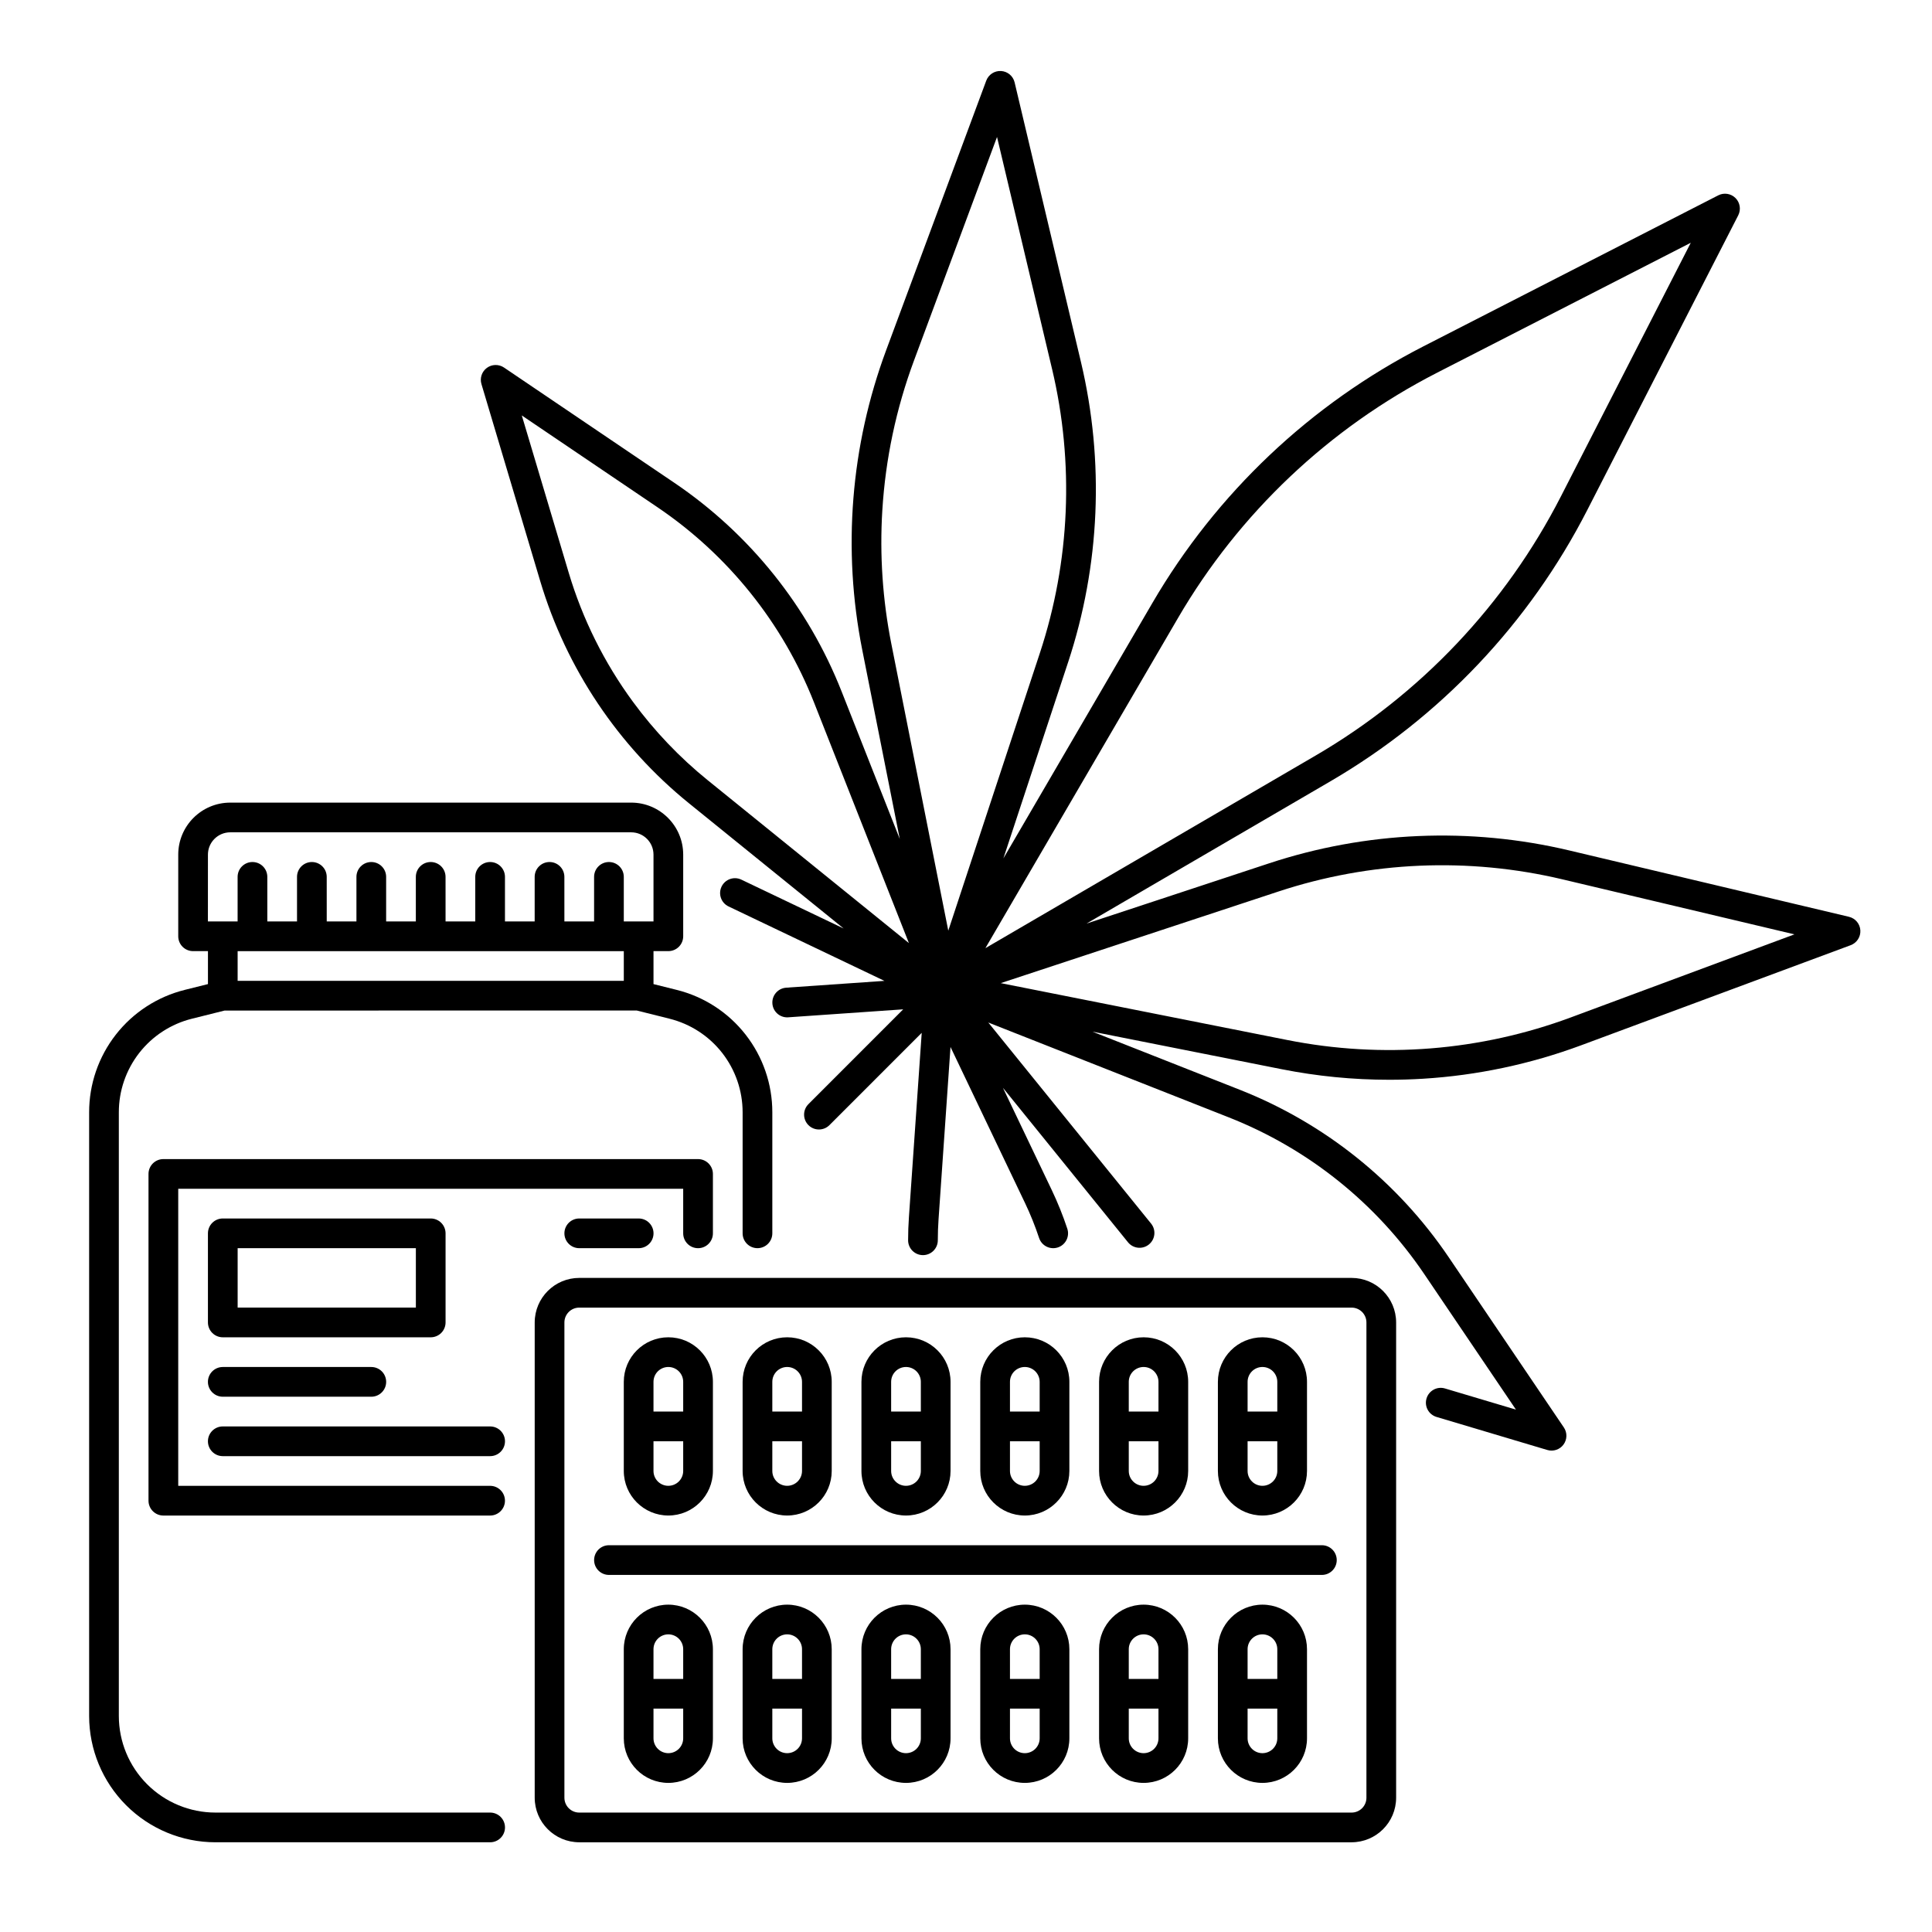
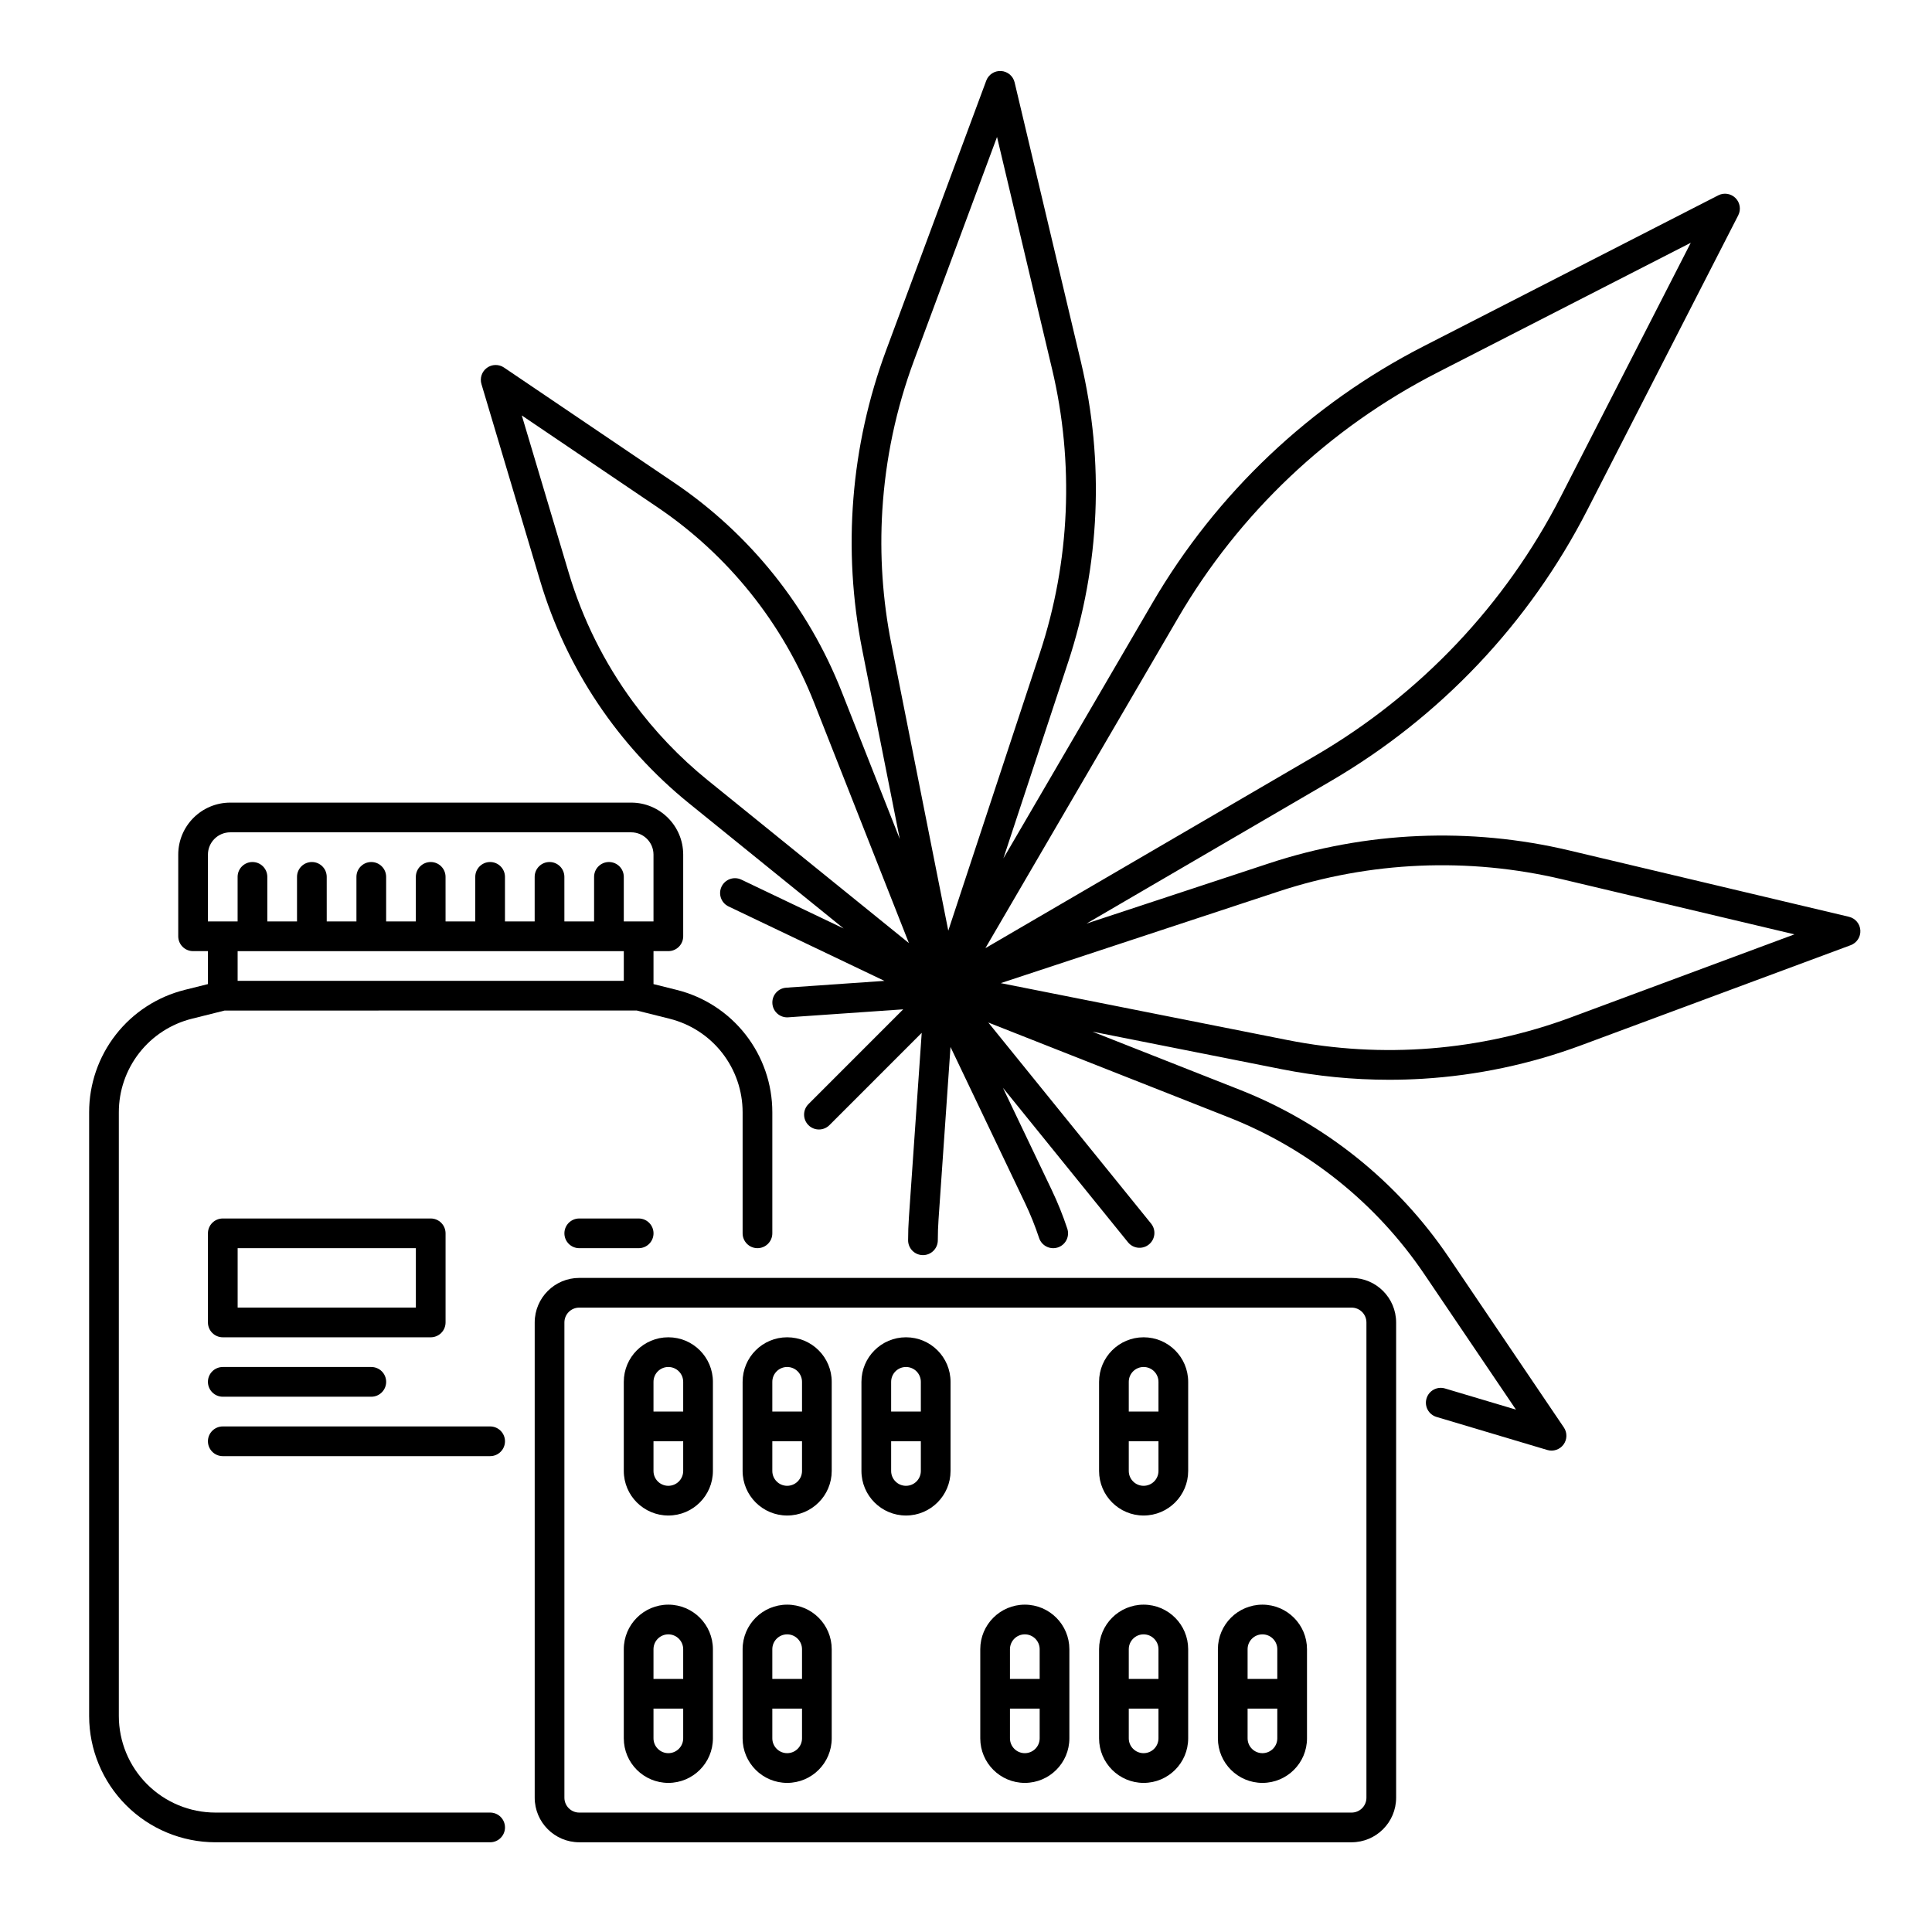
<svg xmlns="http://www.w3.org/2000/svg" fill="#000000" width="800px" height="800px" version="1.1" viewBox="144 144 512 512">
  <g>
    <path d="m634 386.96-74.125-17.582c-26.324-6.246-53.863-5.062-79.555 3.414l-48.375 15.961 64.676-37.727c29.07-16.957 52.672-41.891 68.016-71.844l40.012-78.117c0.777-1.52 0.488-3.371-0.719-4.578-1.211-1.207-3.059-1.5-4.578-0.719l-78.117 40.008c-29.953 15.344-54.883 38.949-71.84 68.02l-39.488 67.691 17.145-51.965 0.004-0.004c8.477-25.691 9.656-53.23 3.414-79.551l-17.586-74.129c-0.398-1.688-1.855-2.914-3.59-3.019-1.73-0.105-3.324 0.934-3.93 2.559l-26.52 71.418c-9.418 25.359-11.617 52.836-6.352 79.371l9.961 50.176-15.414-39.082c-8.871-22.5-24.336-41.793-44.371-55.344l-45.102-30.516c-1.379-0.93-3.191-0.895-4.535 0.086-1.34 0.984-1.918 2.707-1.441 4.301l15.566 52.184c6.914 23.176 20.672 43.723 39.473 58.941l40.945 33.145-27.109-12.945c-1.961-0.938-4.309-0.105-5.246 1.855-0.938 1.965-0.105 4.312 1.855 5.25l41.312 19.723-26.047 1.805v0.004c-2.113 0.148-3.731 1.941-3.656 4.059 0.07 2.117 1.805 3.797 3.922 3.801 0.09 0 0.184 0 0.277-0.012l30.473-2.113-25.078 25.09c-0.754 0.738-1.18 1.742-1.184 2.793-0.008 1.051 0.41 2.062 1.152 2.805 0.742 0.746 1.754 1.16 2.805 1.152 1.051-0.004 2.059-0.43 2.793-1.184l24.422-24.426-3.391 48.859c-0.145 2.035-0.215 4.09-0.215 6.113 0 2.172 1.762 3.934 3.938 3.934 2.172 0 3.934-1.762 3.934-3.934 0-1.836 0.066-3.707 0.195-5.562l3.168-45.668 19.73 41.316v-0.004c1.445 3.023 2.695 6.137 3.75 9.316 0.684 2.062 2.914 3.18 4.977 2.496 0.988-0.328 1.809-1.035 2.277-1.969 0.469-0.934 0.547-2.016 0.219-3.004-1.156-3.492-2.535-6.91-4.117-10.23l-12.945-27.105 33.148 40.945c1.367 1.691 3.848 1.949 5.535 0.582 1.691-1.367 1.953-3.844 0.586-5.535l-43.145-53.289 63.781 25.156c21.02 8.293 39.043 22.742 51.715 41.453l24.34 35.98-18.824-5.613c-2.078-0.609-4.258 0.578-4.875 2.652-0.621 2.074 0.551 4.258 2.625 4.891l29.383 8.766c1.594 0.473 3.312-0.102 4.297-1.445 0.984-1.34 1.02-3.156 0.086-4.531l-30.52-45.117c-13.555-20.027-32.848-35.492-55.344-44.363l-39.086-15.414 50.184 9.961c9.379 1.859 18.918 2.797 28.477 2.797 2.988 0 5.973-0.09 8.953-0.273h0.004c14.336-0.879 28.469-3.871 41.938-8.871l71.414-26.523c1.625-0.605 2.664-2.203 2.559-3.934s-1.332-3.188-3.019-3.586zm-177.81-79.195v-0.004c16.199-27.77 40.02-50.32 68.633-64.977l67.25-34.449-34.438 67.258c-14.66 28.617-37.207 52.434-64.977 68.633l-87.52 51.047zm-78.363-28.547v-0.004c0.832-13.566 3.66-26.938 8.395-39.68l22-59.238 14.582 61.488h0.004c5.906 24.91 4.789 50.969-3.231 75.277l-24.273 73.574-15.09-76c-2.316-11.656-3.117-23.559-2.391-35.422zm-66.094 50.758c-7.606-10.355-13.367-21.941-17.035-34.254l-12.418-41.625 35.977 24.34c18.719 12.664 33.168 30.688 41.461 51.711l25.152 63.781-53.289-43.141h-0.004c-7.481-6.055-14.148-13.051-19.844-20.812zm248.57 83.645h-0.004c-23.996 8.91-49.992 10.988-75.098 6.004l-75.992-15.086 73.574-24.273c24.305-8.02 50.363-9.141 75.27-3.234l61.488 14.582z" />
    <path d="m273.89 624.35h-72.816c-6.781-0.008-13.285-2.707-18.082-7.504-4.797-4.793-7.492-11.297-7.5-18.082v-159.98c-0.008-5.707 1.898-11.25 5.41-15.75 3.512-4.496 8.426-7.688 13.965-9.066l8.66-2.164 109.24-0.004 8.66 2.164-0.004 0.004c5.539 1.379 10.453 4.57 13.965 9.066 3.512 4.5 5.418 10.043 5.414 15.75v32.059c0 2.172 1.762 3.934 3.934 3.934 2.176 0 3.938-1.762 3.938-3.934v-32.059c0.008-7.465-2.484-14.715-7.078-20.594-4.59-5.883-11.02-10.059-18.262-11.859l-6.148-1.535v-8.738h3.938-0.004c1.047 0 2.047-0.414 2.785-1.152 0.738-0.738 1.152-1.738 1.152-2.785v-21.648c-0.008-7.602-6.172-13.766-13.777-13.773h-106.27 0.004c-7.606 0.008-13.77 6.172-13.777 13.773v21.648c0 1.047 0.414 2.047 1.152 2.785 0.738 0.738 1.738 1.152 2.785 1.152h3.938v8.734l-6.152 1.535v0.004c-7.242 1.801-13.672 5.977-18.262 11.859-4.594 5.883-7.082 13.129-7.074 20.594v159.98c0.008 8.871 3.535 17.375 9.809 23.648 6.273 6.269 14.777 9.801 23.645 9.809h72.816c2.176 0 3.938-1.762 3.938-3.934 0-2.176-1.762-3.938-3.938-3.938zm-74.785-253.87v-0.004c0.004-3.258 2.648-5.898 5.906-5.902h106.27c3.258 0.004 5.898 2.644 5.902 5.902v17.711h-7.871v-11.805c0-2.176-1.762-3.938-3.938-3.938-2.172 0-3.934 1.762-3.934 3.938v11.809h-7.871l-0.004-11.809c0-2.176-1.762-3.938-3.934-3.938-2.176 0-3.938 1.762-3.938 3.938v11.809h-7.871v-11.809c0-2.176-1.762-3.938-3.938-3.938-2.172 0-3.934 1.762-3.934 3.938v11.809h-7.871l-0.004-11.809c0-2.176-1.762-3.938-3.934-3.938-2.176 0-3.938 1.762-3.938 3.938v11.809h-7.871v-11.809c0-2.176-1.762-3.938-3.938-3.938-2.172 0-3.934 1.762-3.934 3.938v11.809h-7.871l-0.004-11.809c0-2.176-1.762-3.938-3.934-3.938-2.176 0-3.938 1.762-3.938 3.938v11.809h-7.871v-11.809c0-2.176-1.762-3.938-3.938-3.938-2.172 0-3.934 1.762-3.934 3.938v11.809h-7.871zm110.21 25.586v7.871h-102.34v-7.871z" />
-     <path d="m273.89 537.76h-82.656v-78.719h133.82v11.809c0 2.172 1.762 3.934 3.938 3.934 2.172 0 3.938-1.762 3.938-3.934v-15.746c0-1.043-0.418-2.043-1.156-2.781-0.738-0.738-1.738-1.152-2.781-1.152h-141.7c-2.176 0-3.938 1.762-3.938 3.934v86.594c0 1.043 0.414 2.043 1.152 2.781 0.738 0.738 1.738 1.156 2.785 1.156h86.594-0.004c2.176 0 3.938-1.766 3.938-3.938 0-2.176-1.762-3.938-3.938-3.938z" />
    <path d="m262.08 494.46v-23.613c0-1.043-0.414-2.047-1.152-2.785-0.738-0.738-1.738-1.152-2.781-1.152h-55.105c-2.172 0-3.938 1.762-3.938 3.938v23.617-0.004c0 1.047 0.418 2.047 1.156 2.785 0.738 0.738 1.738 1.152 2.781 1.152h55.105c1.043 0 2.043-0.414 2.781-1.152 0.738-0.738 1.152-1.738 1.152-2.785zm-7.871-3.938h-47.23v-15.742h47.23z" />
    <path d="m203.04 506.27c-2.172 0-3.938 1.762-3.938 3.938 0 2.172 1.766 3.938 3.938 3.938h39.359c2.176 0 3.938-1.766 3.938-3.938 0-2.176-1.762-3.938-3.938-3.938z" />
    <path d="m273.89 522.02h-70.848c-2.172 0-3.938 1.762-3.938 3.934 0 2.176 1.766 3.938 3.938 3.938h70.848c2.176 0 3.938-1.762 3.938-3.938 0-2.172-1.762-3.934-3.938-3.934z" />
    <path d="m297.51 466.91c-2.176 0-3.938 1.762-3.938 3.938 0 2.172 1.762 3.934 3.938 3.934h15.742c2.176 0 3.938-1.762 3.938-3.934 0-2.176-1.762-3.938-3.938-3.938z" />
    <path d="m502.18 482.66h-204.67c-6.519 0.004-11.801 5.289-11.809 11.805v125.95c0.008 6.519 5.289 11.801 11.809 11.809h204.67c6.519-0.008 11.801-5.289 11.809-11.809v-125.95c-0.008-6.516-5.289-11.801-11.809-11.805zm3.938 137.76v-0.004c0 1.047-0.414 2.047-1.152 2.785-0.738 0.738-1.742 1.152-2.785 1.152h-204.67c-2.176 0-3.938-1.762-3.938-3.938v-125.95c0-2.172 1.762-3.934 3.938-3.934h204.67c1.043 0 2.047 0.414 2.785 1.152 0.738 0.738 1.152 1.738 1.152 2.781z" />
-     <path d="m494.31 553.5h-188.93c-2.172 0-3.934 1.762-3.934 3.934 0 2.176 1.762 3.938 3.934 3.938h188.93c2.172 0 3.938-1.762 3.938-3.938 0-2.172-1.766-3.934-3.938-3.934z" />
    <path d="m321.12 569.25c-6.519 0.008-11.801 5.289-11.809 11.809v23.617c0 6.519 5.285 11.809 11.809 11.809 6.519 0 11.809-5.289 11.809-11.809v-23.617c-0.008-6.519-5.293-11.801-11.809-11.809zm0 7.871c1.043 0 2.043 0.418 2.781 1.156 0.738 0.738 1.152 1.738 1.152 2.781v7.871h-7.871v-7.871c0-2.172 1.762-3.938 3.938-3.938zm0 31.488c-2.176 0-3.938-1.762-3.938-3.934v-7.871h7.871v7.871c0 1.043-0.414 2.043-1.152 2.781s-1.738 1.152-2.781 1.152z" />
    <path d="m352.61 569.25c-6.519 0.008-11.801 5.289-11.809 11.809v23.617c0 6.519 5.285 11.809 11.809 11.809 6.519 0 11.805-5.289 11.805-11.809v-23.617c-0.004-6.519-5.289-11.801-11.805-11.809zm0 7.871c1.043 0 2.043 0.418 2.781 1.156 0.738 0.738 1.152 1.738 1.152 2.781v7.871h-7.871v-7.871c0-2.172 1.762-3.938 3.938-3.938zm0 31.488c-2.176 0-3.938-1.762-3.938-3.934v-7.871h7.871v7.871c0 1.043-0.414 2.043-1.152 2.781s-1.738 1.152-2.781 1.152z" />
-     <path d="m384.1 569.25c-6.519 0.008-11.801 5.289-11.809 11.809v23.617c0 6.519 5.285 11.809 11.809 11.809 6.519 0 11.805-5.289 11.805-11.809v-23.617c-0.004-6.519-5.289-11.801-11.805-11.809zm0 7.871c1.043 0 2.043 0.418 2.781 1.156 0.738 0.738 1.152 1.738 1.152 2.781v7.871h-7.871v-7.871c0-2.172 1.762-3.938 3.938-3.938zm0 31.488c-2.176 0-3.938-1.762-3.938-3.934v-7.871h7.871v7.871c0 1.043-0.414 2.043-1.152 2.781-0.738 0.738-1.738 1.152-2.781 1.152z" />
    <path d="m415.59 569.25c-6.519 0.008-11.805 5.289-11.809 11.809v23.617c0 6.519 5.285 11.809 11.809 11.809 6.519 0 11.805-5.289 11.805-11.809v-23.617c-0.004-6.519-5.289-11.801-11.805-11.809zm0 7.871c1.043 0 2.043 0.418 2.781 1.156 0.738 0.738 1.152 1.738 1.152 2.781v7.871h-7.871v-7.871c0-2.172 1.762-3.938 3.938-3.938zm0 31.488c-2.176 0-3.938-1.762-3.938-3.934v-7.871h7.871v7.871c0 1.043-0.414 2.043-1.152 2.781-0.738 0.738-1.738 1.152-2.781 1.152z" />
    <path d="m447.07 569.25c-6.516 0.008-11.801 5.289-11.805 11.809v23.617c0 6.519 5.285 11.809 11.805 11.809 6.523 0 11.809-5.289 11.809-11.809v-23.617c-0.004-6.519-5.289-11.801-11.809-11.809zm0 7.871c1.047 0 2.047 0.418 2.785 1.156 0.738 0.738 1.152 1.738 1.152 2.781v7.871h-7.871v-7.871c0-2.172 1.762-3.938 3.934-3.938zm0 31.488c-2.172 0-3.934-1.762-3.934-3.934v-7.871h7.871v7.871c0 1.043-0.414 2.043-1.152 2.781s-1.738 1.152-2.785 1.152z" />
    <path d="m478.56 569.25c-6.516 0.008-11.801 5.289-11.805 11.809v23.617c0 6.519 5.285 11.809 11.805 11.809 6.523 0 11.809-5.289 11.809-11.809v-23.617c-0.004-6.519-5.289-11.801-11.809-11.809zm0 7.871c1.047 0 2.047 0.418 2.785 1.156 0.738 0.738 1.152 1.738 1.152 2.781v7.871h-7.871v-7.871c0-2.172 1.762-3.938 3.934-3.938zm0 31.488c-2.172 0-3.934-1.762-3.934-3.934v-7.871h7.871v7.871c0 1.043-0.414 2.043-1.152 2.781-0.738 0.738-1.738 1.152-2.785 1.152z" />
    <path d="m321.12 545.63c6.516-0.008 11.801-5.293 11.809-11.809v-23.617c0-6.523-5.289-11.809-11.809-11.809-6.523 0-11.809 5.285-11.809 11.809v23.617c0.008 6.516 5.289 11.801 11.809 11.809zm0-7.871v-0.004c-2.176 0-3.938-1.762-3.938-3.934v-7.871h7.871v7.871c0 1.043-0.414 2.043-1.152 2.781s-1.738 1.152-2.781 1.152zm0-31.488v-0.004c1.043 0 2.043 0.414 2.781 1.152s1.152 1.742 1.152 2.785v7.871h-7.871v-7.871c0-2.176 1.762-3.938 3.938-3.938z" />
    <path d="m352.61 545.63c6.516-0.008 11.801-5.293 11.805-11.809v-23.617c0-6.523-5.285-11.809-11.805-11.809-6.523 0-11.809 5.285-11.809 11.809v23.617c0.008 6.516 5.289 11.801 11.809 11.809zm0-7.871v-0.004c-2.176 0-3.938-1.762-3.938-3.934v-7.871h7.871v7.871c0 1.043-0.414 2.043-1.152 2.781s-1.738 1.152-2.781 1.152zm0-31.488v-0.004c1.043 0 2.043 0.414 2.781 1.152s1.152 1.742 1.152 2.785v7.871h-7.871v-7.871c0-2.176 1.762-3.938 3.938-3.938z" />
    <path d="m384.1 545.63c6.516-0.008 11.801-5.293 11.805-11.809v-23.617c0-6.523-5.285-11.809-11.805-11.809-6.523 0-11.809 5.285-11.809 11.809v23.617c0.008 6.516 5.289 11.801 11.809 11.809zm0-7.871v-0.004c-2.176 0-3.938-1.762-3.938-3.934v-7.871h7.871v7.871c0 1.043-0.414 2.043-1.152 2.781-0.738 0.738-1.738 1.152-2.781 1.152zm0-31.488v-0.004c1.043 0 2.043 0.414 2.781 1.152 0.738 0.738 1.152 1.742 1.152 2.785v7.871h-7.871v-7.871c0-2.176 1.762-3.938 3.938-3.938z" />
-     <path d="m415.59 545.63c6.516-0.008 11.801-5.293 11.805-11.809v-23.617c0-6.523-5.285-11.809-11.805-11.809-6.523 0-11.809 5.285-11.809 11.809v23.617c0.004 6.516 5.289 11.801 11.809 11.809zm0-7.871v-0.004c-2.176 0-3.938-1.762-3.938-3.934v-7.871h7.871v7.871c0 1.043-0.414 2.043-1.152 2.781-0.738 0.738-1.738 1.152-2.781 1.152zm0-31.488v-0.004c1.043 0 2.043 0.414 2.781 1.152 0.738 0.738 1.152 1.742 1.152 2.785v7.871h-7.871v-7.871c0-2.176 1.762-3.938 3.938-3.938z" />
    <path d="m447.07 545.63c6.519-0.008 11.805-5.293 11.809-11.809v-23.617c0-6.523-5.285-11.809-11.809-11.809-6.519 0-11.805 5.285-11.805 11.809v23.617c0.004 6.516 5.289 11.801 11.805 11.809zm0-7.871v-0.004c-2.172 0-3.934-1.762-3.934-3.934v-7.871h7.871v7.871c0 1.043-0.414 2.043-1.152 2.781s-1.738 1.152-2.785 1.152zm0-31.488v-0.004c1.047 0 2.047 0.414 2.785 1.152s1.152 1.742 1.152 2.785v7.871h-7.871v-7.871c0-2.176 1.762-3.938 3.934-3.938z" />
-     <path d="m478.56 545.63c6.519-0.008 11.805-5.293 11.809-11.809v-23.617c0-6.523-5.285-11.809-11.809-11.809-6.519 0-11.805 5.285-11.805 11.809v23.617c0.004 6.516 5.289 11.801 11.805 11.809zm0-7.871v-0.004c-2.172 0-3.934-1.762-3.934-3.934v-7.871h7.871v7.871c0 1.043-0.414 2.043-1.152 2.781-0.738 0.738-1.738 1.152-2.785 1.152zm0-31.488v-0.004c1.047 0 2.047 0.414 2.785 1.152 0.738 0.738 1.152 1.742 1.152 2.785v7.871h-7.871v-7.871c0-2.176 1.762-3.938 3.934-3.938z" />
  </g>
</svg>